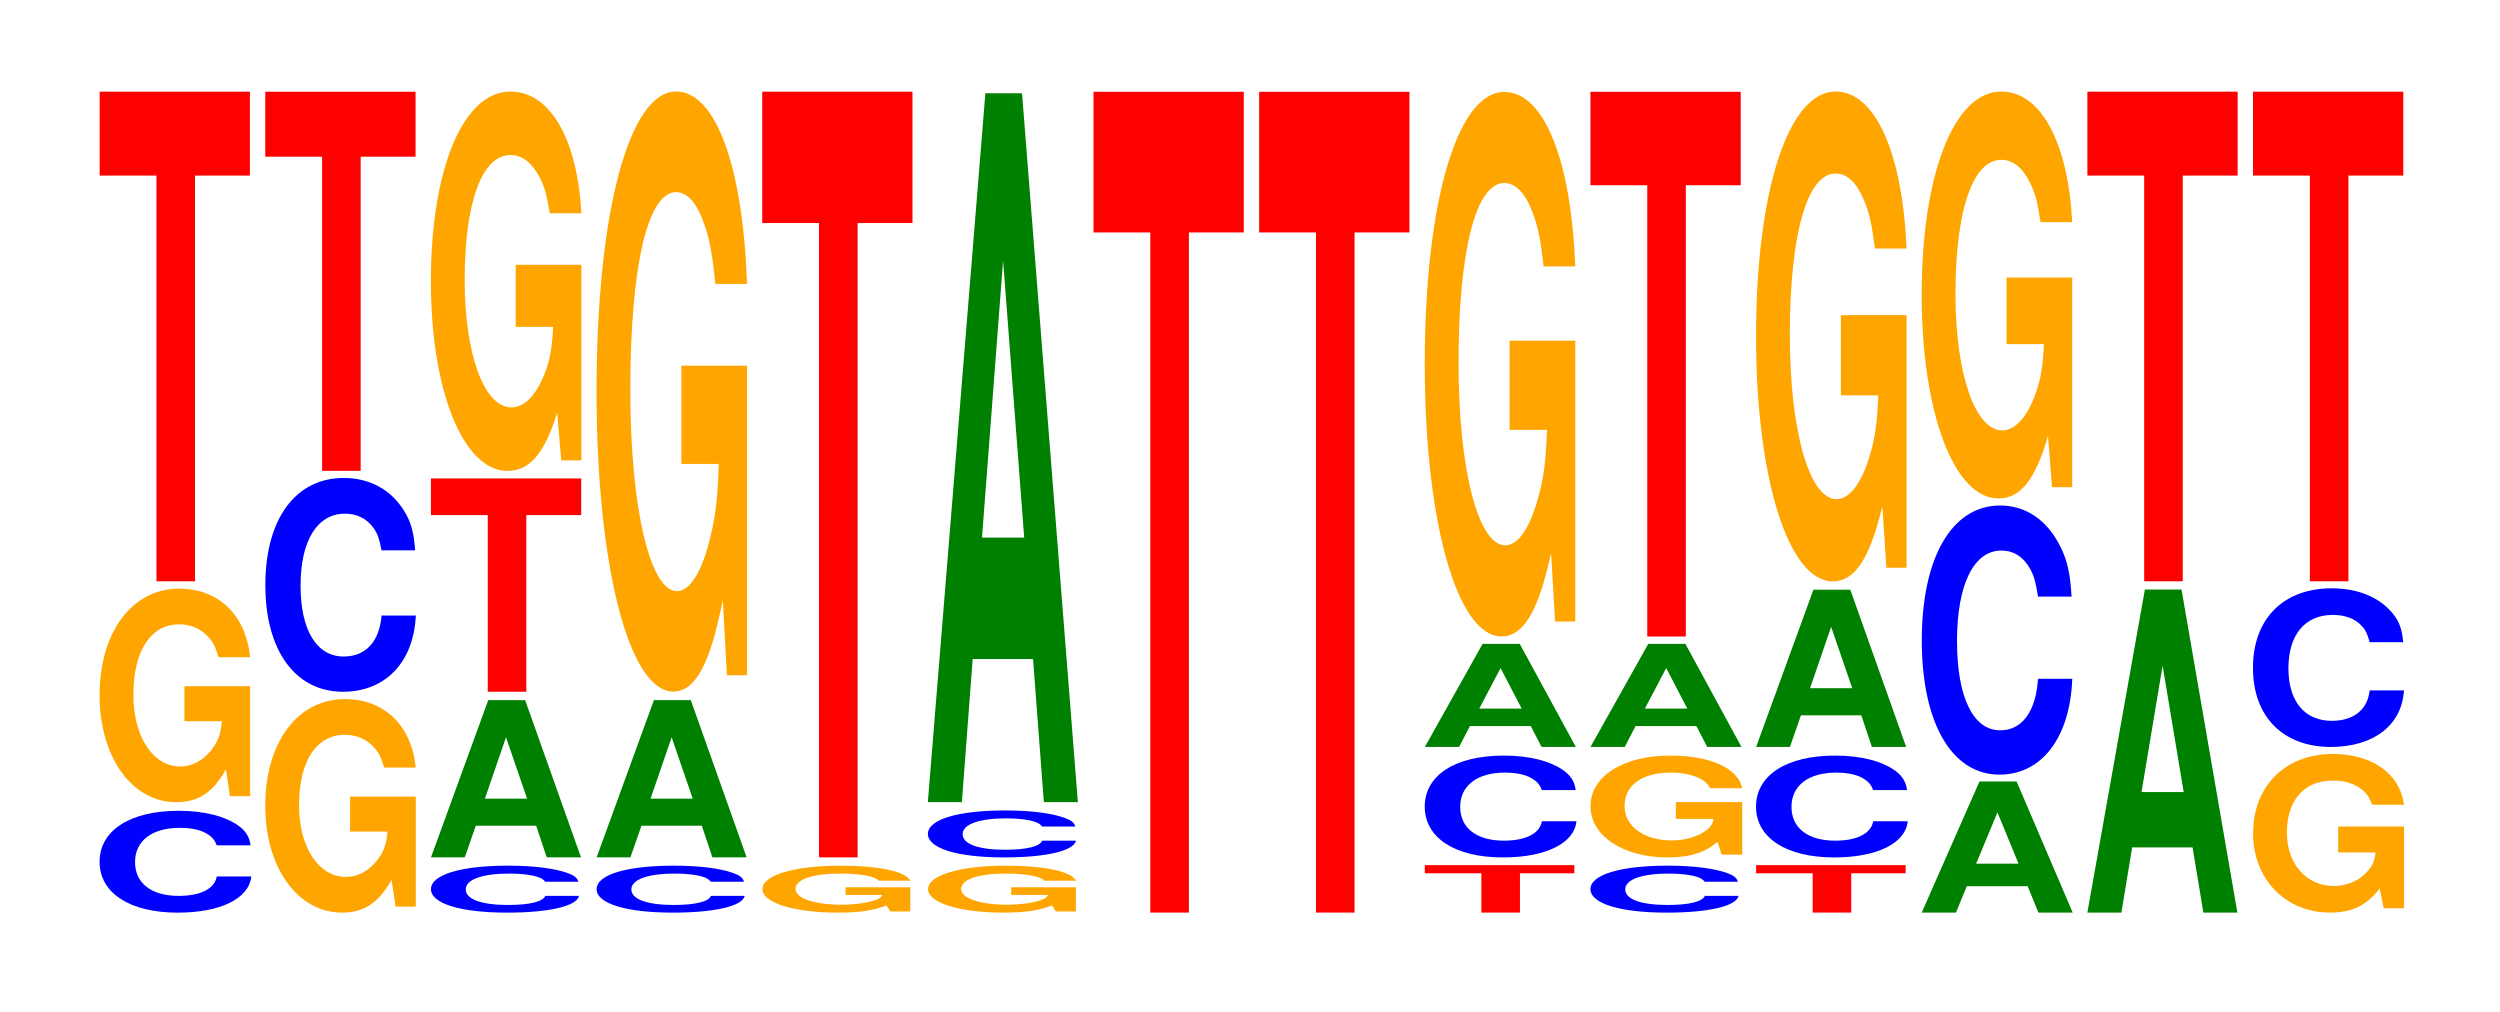
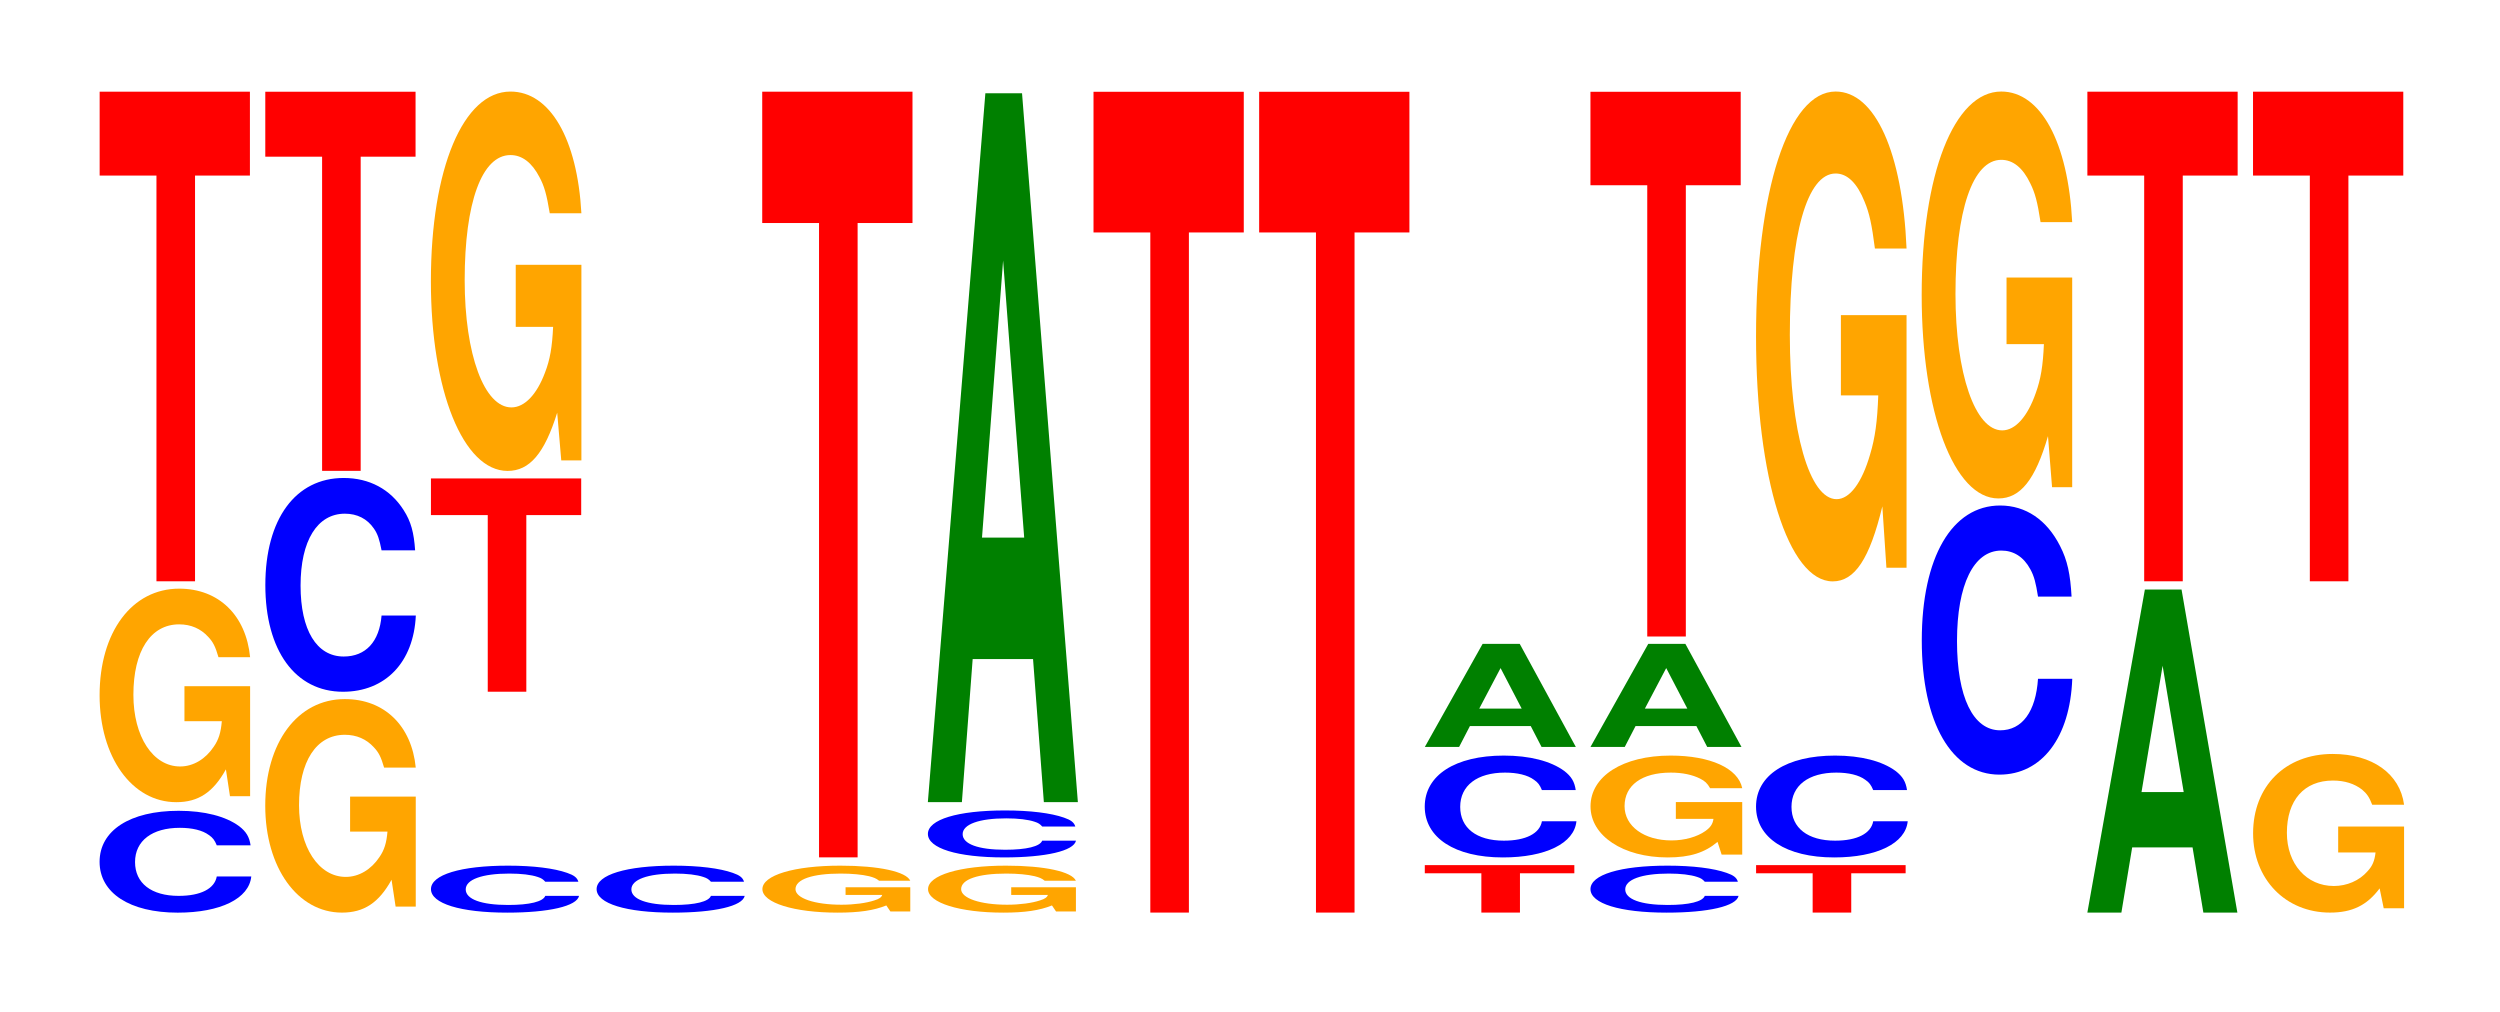
<svg xmlns="http://www.w3.org/2000/svg" xmlns:xlink="http://www.w3.org/1999/xlink" width="163pt" height="66pt" viewBox="0 0 163 66" version="1.1">
  <defs>
    <g>
      <symbol overflow="visible" id="glyph0-0">
        <path style="stroke:none;" d="M 10.516 -4.188 C 10.438 -4.734 10.234 -5.078 9.766 -5.438 C 8.891 -6.078 7.516 -6.438 5.828 -6.438 C 2.656 -6.438 0.672 -5.156 0.672 -3.109 C 0.672 -1.078 2.641 0.203 5.766 0.203 C 8.562 0.203 10.422 -0.719 10.562 -2.156 L 8.312 -2.156 C 8.172 -1.359 7.266 -0.891 5.828 -0.891 C 4.047 -0.891 2.984 -1.719 2.984 -3.094 C 2.984 -4.484 4.094 -5.328 5.906 -5.328 C 6.703 -5.328 7.375 -5.172 7.797 -4.859 C 8.047 -4.688 8.172 -4.531 8.312 -4.188 Z M 10.516 -4.188 " />
      </symbol>
      <symbol overflow="visible" id="glyph1-0">
        <path style="stroke:none;" d="M 10.422 -7.141 L 6.141 -7.141 L 6.141 -4.859 L 8.578 -4.859 C 8.516 -4.125 8.375 -3.656 8.047 -3.188 C 7.516 -2.391 6.719 -1.906 5.859 -1.906 C 4.094 -1.906 2.812 -3.844 2.812 -6.578 C 2.812 -9.438 3.938 -11.172 5.797 -11.172 C 6.562 -11.172 7.203 -10.891 7.688 -10.359 C 8 -10.031 8.156 -9.734 8.359 -9.031 L 10.422 -9.031 C 10.156 -11.766 8.375 -13.5 5.797 -13.5 C 2.719 -13.5 0.609 -10.672 0.609 -6.547 C 0.609 -2.516 2.719 0.422 5.609 0.422 C 7.047 0.422 8.016 -0.219 8.844 -1.719 L 9.109 0.031 L 10.422 0.031 Z M 10.422 -7.141 " />
      </symbol>
      <symbol overflow="visible" id="glyph2-0">
        <path style="stroke:none;" d="M 6.453 -26.453 L 10.031 -26.453 L 10.031 -31.922 L 0.234 -31.922 L 0.234 -26.453 L 3.938 -26.453 L 3.938 0 L 6.453 0 Z M 6.453 -26.453 " />
      </symbol>
      <symbol overflow="visible" id="glyph3-0">
        <path style="stroke:none;" d="M 10.438 -8.797 C 10.359 -9.953 10.172 -10.672 9.688 -11.422 C 8.828 -12.781 7.453 -13.516 5.781 -13.516 C 2.641 -13.516 0.672 -10.844 0.672 -6.531 C 0.672 -2.266 2.625 0.422 5.734 0.422 C 8.5 0.422 10.344 -1.5 10.484 -4.547 L 8.25 -4.547 C 8.109 -2.844 7.219 -1.875 5.781 -1.875 C 4.016 -1.875 2.969 -3.594 2.969 -6.5 C 2.969 -9.438 4.062 -11.188 5.859 -11.188 C 6.656 -11.188 7.312 -10.859 7.75 -10.219 C 8 -9.859 8.109 -9.516 8.25 -8.797 Z M 10.438 -8.797 " />
      </symbol>
      <symbol overflow="visible" id="glyph4-0">
        <path style="stroke:none;" d="M 6.453 -20.484 L 10.031 -20.484 L 10.031 -24.719 L 0.234 -24.719 L 0.234 -20.484 L 3.938 -20.484 L 3.938 0 L 6.453 0 Z M 6.453 -20.484 " />
      </symbol>
      <symbol overflow="visible" id="glyph5-0">
        <path style="stroke:none;" d="M 10.266 -1.922 C 10.188 -2.188 9.984 -2.344 9.531 -2.5 C 8.688 -2.797 7.328 -2.969 5.688 -2.969 C 2.594 -2.969 0.656 -2.375 0.656 -1.438 C 0.656 -0.5 2.578 0.094 5.625 0.094 C 8.344 0.094 10.172 -0.328 10.312 -1 L 8.109 -1 C 7.969 -0.625 7.094 -0.406 5.688 -0.406 C 3.938 -0.406 2.922 -0.781 2.922 -1.422 C 2.922 -2.062 3.984 -2.453 5.766 -2.453 C 6.547 -2.453 7.188 -2.375 7.609 -2.234 C 7.859 -2.156 7.969 -2.078 8.109 -1.922 Z M 10.266 -1.922 " />
      </symbol>
      <symbol overflow="visible" id="glyph6-0">
-         <path style="stroke:none;" d="M 7.234 -2.062 L 7.922 0 L 10.156 0 L 6.516 -10.25 L 4.109 -10.25 L 0.375 0 L 2.578 0 L 3.297 -2.062 Z M 6.641 -3.828 L 3.891 -3.828 L 5.266 -7.828 Z M 6.641 -3.828 " />
-       </symbol>
+         </symbol>
      <symbol overflow="visible" id="glyph7-0">
        <path style="stroke:none;" d="M 6.453 -11.516 L 10.031 -11.516 L 10.031 -13.906 L 0.234 -13.906 L 0.234 -11.516 L 3.938 -11.516 L 3.938 0 L 6.453 0 Z M 6.453 -11.516 " />
      </symbol>
      <symbol overflow="visible" id="glyph8-0">
        <path style="stroke:none;" d="M 10.422 -12.688 L 6.141 -12.688 L 6.141 -8.641 L 8.578 -8.641 C 8.516 -7.312 8.375 -6.5 8.047 -5.656 C 7.516 -4.234 6.719 -3.391 5.859 -3.391 C 4.094 -3.391 2.812 -6.828 2.812 -11.688 C 2.812 -16.766 3.938 -19.844 5.797 -19.844 C 6.562 -19.844 7.203 -19.344 7.688 -18.406 C 8 -17.828 8.156 -17.281 8.359 -16.047 L 10.422 -16.047 C 10.156 -20.906 8.375 -23.984 5.797 -23.984 C 2.719 -23.984 0.609 -18.969 0.609 -11.609 C 0.609 -4.469 2.719 0.75 5.609 0.75 C 7.047 0.75 8.016 -0.391 8.844 -3.047 L 9.109 0.062 L 10.422 0.062 Z M 10.422 -12.688 " />
      </symbol>
      <symbol overflow="visible" id="glyph9-0">
-         <path style="stroke:none;" d="M 10.422 -20.078 L 6.141 -20.078 L 6.141 -13.672 L 8.578 -13.672 C 8.516 -11.578 8.375 -10.297 8.047 -8.969 C 7.516 -6.703 6.719 -5.375 5.859 -5.375 C 4.094 -5.375 2.812 -10.812 2.812 -18.484 C 2.812 -26.531 3.938 -31.391 5.797 -31.391 C 6.562 -31.391 7.203 -30.625 7.688 -29.141 C 8 -28.219 8.156 -27.344 8.359 -25.406 L 10.422 -25.406 C 10.156 -33.094 8.375 -37.953 5.797 -37.953 C 2.719 -37.953 0.609 -30.016 0.609 -18.391 C 0.609 -7.062 2.719 1.172 5.609 1.172 C 7.047 1.172 8.016 -0.609 8.844 -4.812 L 9.109 0.109 L 10.422 0.109 Z M 10.422 -20.078 " />
-       </symbol>
+         </symbol>
      <symbol overflow="visible" id="glyph10-0">
        <path style="stroke:none;" d="M 10.25 -1.562 L 6.031 -1.562 L 6.031 -1.062 L 8.422 -1.062 C 8.375 -0.906 8.219 -0.797 7.906 -0.703 C 7.391 -0.531 6.594 -0.422 5.766 -0.422 C 4.016 -0.422 2.766 -0.844 2.766 -1.438 C 2.766 -2.078 3.875 -2.453 5.703 -2.453 C 6.453 -2.453 7.094 -2.391 7.562 -2.281 C 7.859 -2.203 8.031 -2.141 8.219 -1.984 L 10.25 -1.984 C 9.984 -2.578 8.219 -2.969 5.688 -2.969 C 2.672 -2.969 0.609 -2.344 0.609 -1.438 C 0.609 -0.547 2.672 0.094 5.516 0.094 C 6.922 0.094 7.875 -0.047 8.688 -0.375 L 8.953 0.016 L 10.25 0.016 Z M 10.25 -1.562 " />
      </symbol>
      <symbol overflow="visible" id="glyph11-0">
        <path style="stroke:none;" d="M 6.453 -41.359 L 10.031 -41.359 L 10.031 -49.922 L 0.234 -49.922 L 0.234 -41.359 L 3.938 -41.359 L 3.938 0 L 6.453 0 Z M 6.453 -41.359 " />
      </symbol>
      <symbol overflow="visible" id="glyph12-0">
        <path style="stroke:none;" d="M 7.234 -9.328 L 7.938 0 L 10.156 0 L 6.516 -46.219 L 4.125 -46.219 L 0.375 0 L 2.594 0 L 3.297 -9.328 Z M 6.656 -17.25 L 3.906 -17.25 L 5.281 -35.312 Z M 6.656 -17.25 " />
      </symbol>
      <symbol overflow="visible" id="glyph13-0">
        <path style="stroke:none;" d="M 6.453 -44.344 L 10.031 -44.344 L 10.031 -53.516 L 0.234 -53.516 L 0.234 -44.344 L 3.938 -44.344 L 3.938 0 L 6.453 0 Z M 6.453 -44.344 " />
      </symbol>
      <symbol overflow="visible" id="glyph14-0">
        <path style="stroke:none;" d="M 6.438 -2.562 L 9.984 -2.562 L 9.984 -3.094 L 0.234 -3.094 L 0.234 -2.562 L 3.922 -2.562 L 3.922 0 L 6.438 0 Z M 6.438 -2.562 " />
      </symbol>
      <symbol overflow="visible" id="glyph15-0">
        <path style="stroke:none;" d="M 7.281 -1.359 L 7.984 0 L 10.219 0 L 6.562 -6.719 L 4.141 -6.719 L 0.375 0 L 2.609 0 L 3.312 -1.359 Z M 6.688 -2.5 L 3.922 -2.5 L 5.312 -5.141 Z M 6.688 -2.5 " />
      </symbol>
      <symbol overflow="visible" id="glyph16-0">
-         <path style="stroke:none;" d="M 10.422 -18.219 L 6.141 -18.219 L 6.141 -12.406 L 8.578 -12.406 C 8.516 -10.5 8.375 -9.344 8.047 -8.141 C 7.516 -6.094 6.719 -4.875 5.859 -4.875 C 4.094 -4.875 2.812 -9.812 2.812 -16.781 C 2.812 -24.078 3.938 -28.5 5.797 -28.5 C 6.562 -28.5 7.203 -27.797 7.688 -26.453 C 8 -25.609 8.156 -24.828 8.359 -23.062 L 10.422 -23.062 C 10.156 -30.031 8.375 -34.438 5.797 -34.438 C 2.719 -34.438 0.609 -27.234 0.609 -16.688 C 0.609 -6.422 2.719 1.062 5.609 1.062 C 7.047 1.062 8.016 -0.562 8.844 -4.375 L 9.109 0.094 L 10.422 0.094 Z M 10.422 -18.219 " />
-       </symbol>
+         </symbol>
      <symbol overflow="visible" id="glyph17-0">
        <path style="stroke:none;" d="M 10.516 -3.406 L 6.188 -3.406 L 6.188 -2.312 L 8.641 -2.312 C 8.594 -1.969 8.438 -1.75 8.109 -1.516 C 7.578 -1.141 6.766 -0.906 5.906 -0.906 C 4.125 -0.906 2.844 -1.828 2.844 -3.141 C 2.844 -4.5 3.969 -5.328 5.859 -5.328 C 6.625 -5.328 7.266 -5.188 7.766 -4.938 C 8.078 -4.781 8.234 -4.641 8.422 -4.312 L 10.516 -4.312 C 10.25 -5.609 8.438 -6.438 5.844 -6.438 C 2.734 -6.438 0.625 -5.094 0.625 -3.125 C 0.625 -1.203 2.75 0.203 5.656 0.203 C 7.109 0.203 8.078 -0.109 8.906 -0.812 L 9.172 0.016 L 10.516 0.016 Z M 10.516 -3.406 " />
      </symbol>
      <symbol overflow="visible" id="glyph18-0">
        <path style="stroke:none;" d="M 6.453 -29.422 L 10.031 -29.422 L 10.031 -35.516 L 0.234 -35.516 L 0.234 -29.422 L 3.938 -29.422 L 3.938 0 L 6.453 0 Z M 6.453 -29.422 " />
      </symbol>
      <symbol overflow="visible" id="glyph19-0">
        <path style="stroke:none;" d="M 10.422 -16.391 L 6.141 -16.391 L 6.141 -11.156 L 8.578 -11.156 C 8.516 -9.453 8.375 -8.406 8.047 -7.312 C 7.516 -5.469 6.719 -4.391 5.859 -4.391 C 4.094 -4.391 2.812 -8.812 2.812 -15.094 C 2.812 -21.656 3.938 -25.625 5.797 -25.625 C 6.562 -25.625 7.203 -25 7.688 -23.781 C 8 -23.031 8.156 -22.312 8.359 -20.734 L 10.422 -20.734 C 10.156 -27 8.375 -30.969 5.797 -30.969 C 2.719 -30.969 0.609 -24.5 0.609 -15 C 0.609 -5.766 2.719 0.969 5.609 0.969 C 7.047 0.969 8.016 -0.5 8.844 -3.922 L 9.109 0.078 L 10.422 0.078 Z M 10.422 -16.391 " />
      </symbol>
      <symbol overflow="visible" id="glyph20-0">
-         <path style="stroke:none;" d="M 7.281 -1.719 L 7.984 0 L 10.219 0 L 6.562 -8.547 L 4.141 -8.547 L 0.375 0 L 2.609 0 L 3.312 -1.719 Z M 6.688 -3.188 L 3.922 -3.188 L 5.312 -6.531 Z M 6.688 -3.188 " />
-       </symbol>
+         </symbol>
      <symbol overflow="visible" id="glyph21-0">
        <path style="stroke:none;" d="M 10.438 -11.078 C 10.359 -12.516 10.172 -13.438 9.688 -14.375 C 8.828 -16.078 7.453 -17.016 5.781 -17.016 C 2.641 -17.016 0.672 -13.641 0.672 -8.219 C 0.672 -2.844 2.625 0.531 5.734 0.531 C 8.5 0.531 10.344 -1.891 10.484 -5.719 L 8.25 -5.719 C 8.109 -3.578 7.219 -2.359 5.781 -2.359 C 4.016 -2.359 2.969 -4.531 2.969 -8.172 C 2.969 -11.875 4.062 -14.078 5.859 -14.078 C 6.656 -14.078 7.312 -13.672 7.75 -12.859 C 8 -12.406 8.109 -11.969 8.25 -11.078 Z M 10.438 -11.078 " />
      </symbol>
      <symbol overflow="visible" id="glyph22-0">
        <path style="stroke:none;" d="M 10.422 -13.609 L 6.141 -13.609 L 6.141 -9.266 L 8.578 -9.266 C 8.516 -7.844 8.375 -6.984 8.047 -6.078 C 7.516 -4.547 6.719 -3.641 5.859 -3.641 C 4.094 -3.641 2.812 -7.328 2.812 -12.531 C 2.812 -17.984 3.938 -21.281 5.797 -21.281 C 6.562 -21.281 7.203 -20.766 7.688 -19.75 C 8 -19.125 8.156 -18.547 8.359 -17.219 L 10.422 -17.219 C 10.156 -22.422 8.375 -25.734 5.797 -25.734 C 2.719 -25.734 0.609 -20.344 0.609 -12.469 C 0.609 -4.797 2.719 0.797 5.609 0.797 C 7.047 0.797 8.016 -0.422 8.844 -3.266 L 9.109 0.062 L 10.422 0.062 Z M 10.422 -13.609 " />
      </symbol>
      <symbol overflow="visible" id="glyph23-0">
        <path style="stroke:none;" d="M 7.234 -4.25 L 7.938 0 L 10.156 0 L 6.516 -21.062 L 4.125 -21.062 L 0.375 0 L 2.594 0 L 3.297 -4.25 Z M 6.656 -7.859 L 3.906 -7.859 L 5.281 -16.094 Z M 6.656 -7.859 " />
      </symbol>
      <symbol overflow="visible" id="glyph24-0">
        <path style="stroke:none;" d="M 10.469 -5.297 L 6.172 -5.297 L 6.172 -3.609 L 8.609 -3.609 C 8.547 -3.062 8.406 -2.719 8.078 -2.375 C 7.547 -1.766 6.734 -1.422 5.891 -1.422 C 4.109 -1.422 2.828 -2.859 2.828 -4.891 C 2.828 -7.016 3.953 -8.297 5.828 -8.297 C 6.594 -8.297 7.234 -8.094 7.734 -7.703 C 8.031 -7.453 8.203 -7.219 8.391 -6.719 L 10.469 -6.719 C 10.203 -8.734 8.406 -10.031 5.812 -10.031 C 2.719 -10.031 0.625 -7.922 0.625 -4.859 C 0.625 -1.875 2.734 0.312 5.641 0.312 C 7.078 0.312 8.047 -0.156 8.875 -1.266 L 9.141 0.031 L 10.469 0.031 Z M 10.469 -5.297 " />
      </symbol>
      <symbol overflow="visible" id="glyph25-0">
-         <path style="stroke:none;" d="M 10.469 -6.516 C 10.391 -7.375 10.203 -7.922 9.719 -8.469 C 8.859 -9.469 7.484 -10.031 5.812 -10.031 C 2.641 -10.031 0.672 -8.031 0.672 -4.844 C 0.672 -1.672 2.625 0.312 5.75 0.312 C 8.531 0.312 10.391 -1.109 10.516 -3.375 L 8.281 -3.375 C 8.141 -2.109 7.234 -1.391 5.812 -1.391 C 4.031 -1.391 2.984 -2.672 2.984 -4.812 C 2.984 -7 4.062 -8.297 5.875 -8.297 C 6.688 -8.297 7.344 -8.047 7.766 -7.578 C 8.016 -7.312 8.141 -7.047 8.281 -6.516 Z M 10.469 -6.516 " />
-       </symbol>
+         </symbol>
    </g>
  </defs>
  <g id="surface1">
    <g style="fill:rgb(0%,0%,100%);fill-opacity:1;">
      <use xlink:href="#glyph0-0" x="5.821" y="59.302" />
    </g>
    <g style="fill:rgb(100%,64.647%,0%);fill-opacity:1;">
      <use xlink:href="#glyph1-0" x="5.885" y="51.88" />
    </g>
    <g style="fill:rgb(100%,0%,0%);fill-opacity:1;">
      <use xlink:href="#glyph2-0" x="6.263" y="37.9" />
    </g>
    <g style="fill:rgb(100%,64.647%,0%);fill-opacity:1;">
      <use xlink:href="#glyph1-0" x="16.685" y="59.08" />
    </g>
    <g style="fill:rgb(0%,0%,100%);fill-opacity:1;">
      <use xlink:href="#glyph3-0" x="16.628" y="44.68" />
    </g>
    <g style="fill:rgb(100%,0%,0%);fill-opacity:1;">
      <use xlink:href="#glyph4-0" x="17.063" y="30.7" />
    </g>
    <g style="fill:rgb(0%,0%,100%);fill-opacity:1;">
      <use xlink:href="#glyph5-0" x="27.443" y="59.41" />
    </g>
    <g style="fill:rgb(0%,50.194%,0%);fill-opacity:1;">
      <use xlink:href="#glyph6-0" x="27.725" y="55.9" />
    </g>
    <g style="fill:rgb(100%,0%,0%);fill-opacity:1;">
      <use xlink:href="#glyph7-0" x="27.863" y="45.1" />
    </g>
    <g style="fill:rgb(100%,64.647%,0%);fill-opacity:1;">
      <use xlink:href="#glyph8-0" x="27.485" y="29.954" />
    </g>
    <g style="fill:rgb(0%,0%,100%);fill-opacity:1;">
      <use xlink:href="#glyph5-0" x="38.243" y="59.41" />
    </g>
    <g style="fill:rgb(0%,50.194%,0%);fill-opacity:1;">
      <use xlink:href="#glyph6-0" x="38.525" y="55.9" />
    </g>
    <g style="fill:rgb(100%,64.647%,0%);fill-opacity:1;">
      <use xlink:href="#glyph9-0" x="38.285" y="43.919" />
    </g>
    <g style="fill:rgb(100%,64.647%,0%);fill-opacity:1;">
      <use xlink:href="#glyph10-0" x="49.1" y="59.41" />
    </g>
    <g style="fill:rgb(100%,0%,0%);fill-opacity:1;">
      <use xlink:href="#glyph11-0" x="49.463" y="55.9" />
    </g>
    <g style="fill:rgb(100%,64.647%,0%);fill-opacity:1;">
      <use xlink:href="#glyph10-0" x="59.9" y="59.41" />
    </g>
    <g style="fill:rgb(0%,0%,100%);fill-opacity:1;">
      <use xlink:href="#glyph5-0" x="59.843" y="55.81" />
    </g>
    <g style="fill:rgb(0%,50.194%,0%);fill-opacity:1;">
      <use xlink:href="#glyph12-0" x="60.121" y="52.3" />
    </g>
    <g style="fill:rgb(100%,0%,0%);fill-opacity:1;">
      <use xlink:href="#glyph13-0" x="71.063" y="59.5" />
    </g>
    <g style="fill:rgb(100%,0%,0%);fill-opacity:1;">
      <use xlink:href="#glyph13-0" x="81.863" y="59.5" />
    </g>
    <g style="fill:rgb(100%,0%,0%);fill-opacity:1;">
      <use xlink:href="#glyph14-0" x="92.663" y="59.5" />
    </g>
    <g style="fill:rgb(0%,0%,100%);fill-opacity:1;">
      <use xlink:href="#glyph0-0" x="92.221" y="55.702" />
    </g>
    <g style="fill:rgb(0%,50.194%,0%);fill-opacity:1;">
      <use xlink:href="#glyph15-0" x="92.525" y="48.7" />
    </g>
    <g style="fill:rgb(100%,64.647%,0%);fill-opacity:1;">
      <use xlink:href="#glyph16-0" x="92.285" y="40.432" />
    </g>
    <g style="fill:rgb(0%,0%,100%);fill-opacity:1;">
      <use xlink:href="#glyph5-0" x="103.043" y="59.41" />
    </g>
    <g style="fill:rgb(100%,64.647%,0%);fill-opacity:1;">
      <use xlink:href="#glyph17-0" x="103.077" y="55.702" />
    </g>
    <g style="fill:rgb(0%,50.194%,0%);fill-opacity:1;">
      <use xlink:href="#glyph15-0" x="103.325" y="48.7" />
    </g>
    <g style="fill:rgb(100%,0%,0%);fill-opacity:1;">
      <use xlink:href="#glyph18-0" x="103.463" y="41.5" />
    </g>
    <g style="fill:rgb(100%,0%,0%);fill-opacity:1;">
      <use xlink:href="#glyph14-0" x="114.263" y="59.5" />
    </g>
    <g style="fill:rgb(0%,0%,100%);fill-opacity:1;">
      <use xlink:href="#glyph0-0" x="113.821" y="55.702" />
    </g>
    <g style="fill:rgb(0%,50.194%,0%);fill-opacity:1;">
      <use xlink:href="#glyph6-0" x="114.125" y="48.7" />
    </g>
    <g style="fill:rgb(100%,64.647%,0%);fill-opacity:1;">
      <use xlink:href="#glyph19-0" x="113.885" y="36.937" />
    </g>
    <g style="fill:rgb(0%,50.194%,0%);fill-opacity:1;">
      <use xlink:href="#glyph20-0" x="124.921" y="59.5" />
    </g>
    <g style="fill:rgb(0%,0%,100%);fill-opacity:1;">
      <use xlink:href="#glyph21-0" x="124.628" y="49.975" />
    </g>
    <g style="fill:rgb(100%,64.647%,0%);fill-opacity:1;">
      <use xlink:href="#glyph22-0" x="124.685" y="31.702" />
    </g>
    <g style="fill:rgb(0%,50.194%,0%);fill-opacity:1;">
      <use xlink:href="#glyph23-0" x="135.721" y="59.5" />
    </g>
    <g style="fill:rgb(100%,0%,0%);fill-opacity:1;">
      <use xlink:href="#glyph2-0" x="135.863" y="37.9" />
    </g>
    <g style="fill:rgb(100%,64.647%,0%);fill-opacity:1;">
      <use xlink:href="#glyph24-0" x="146.277" y="59.189" />
    </g>
    <g style="fill:rgb(0%,0%,100%);fill-opacity:1;">
      <use xlink:href="#glyph25-0" x="146.221" y="48.389" />
    </g>
    <g style="fill:rgb(100%,0%,0%);fill-opacity:1;">
      <use xlink:href="#glyph2-0" x="146.663" y="37.9" />
    </g>
  </g>
</svg>